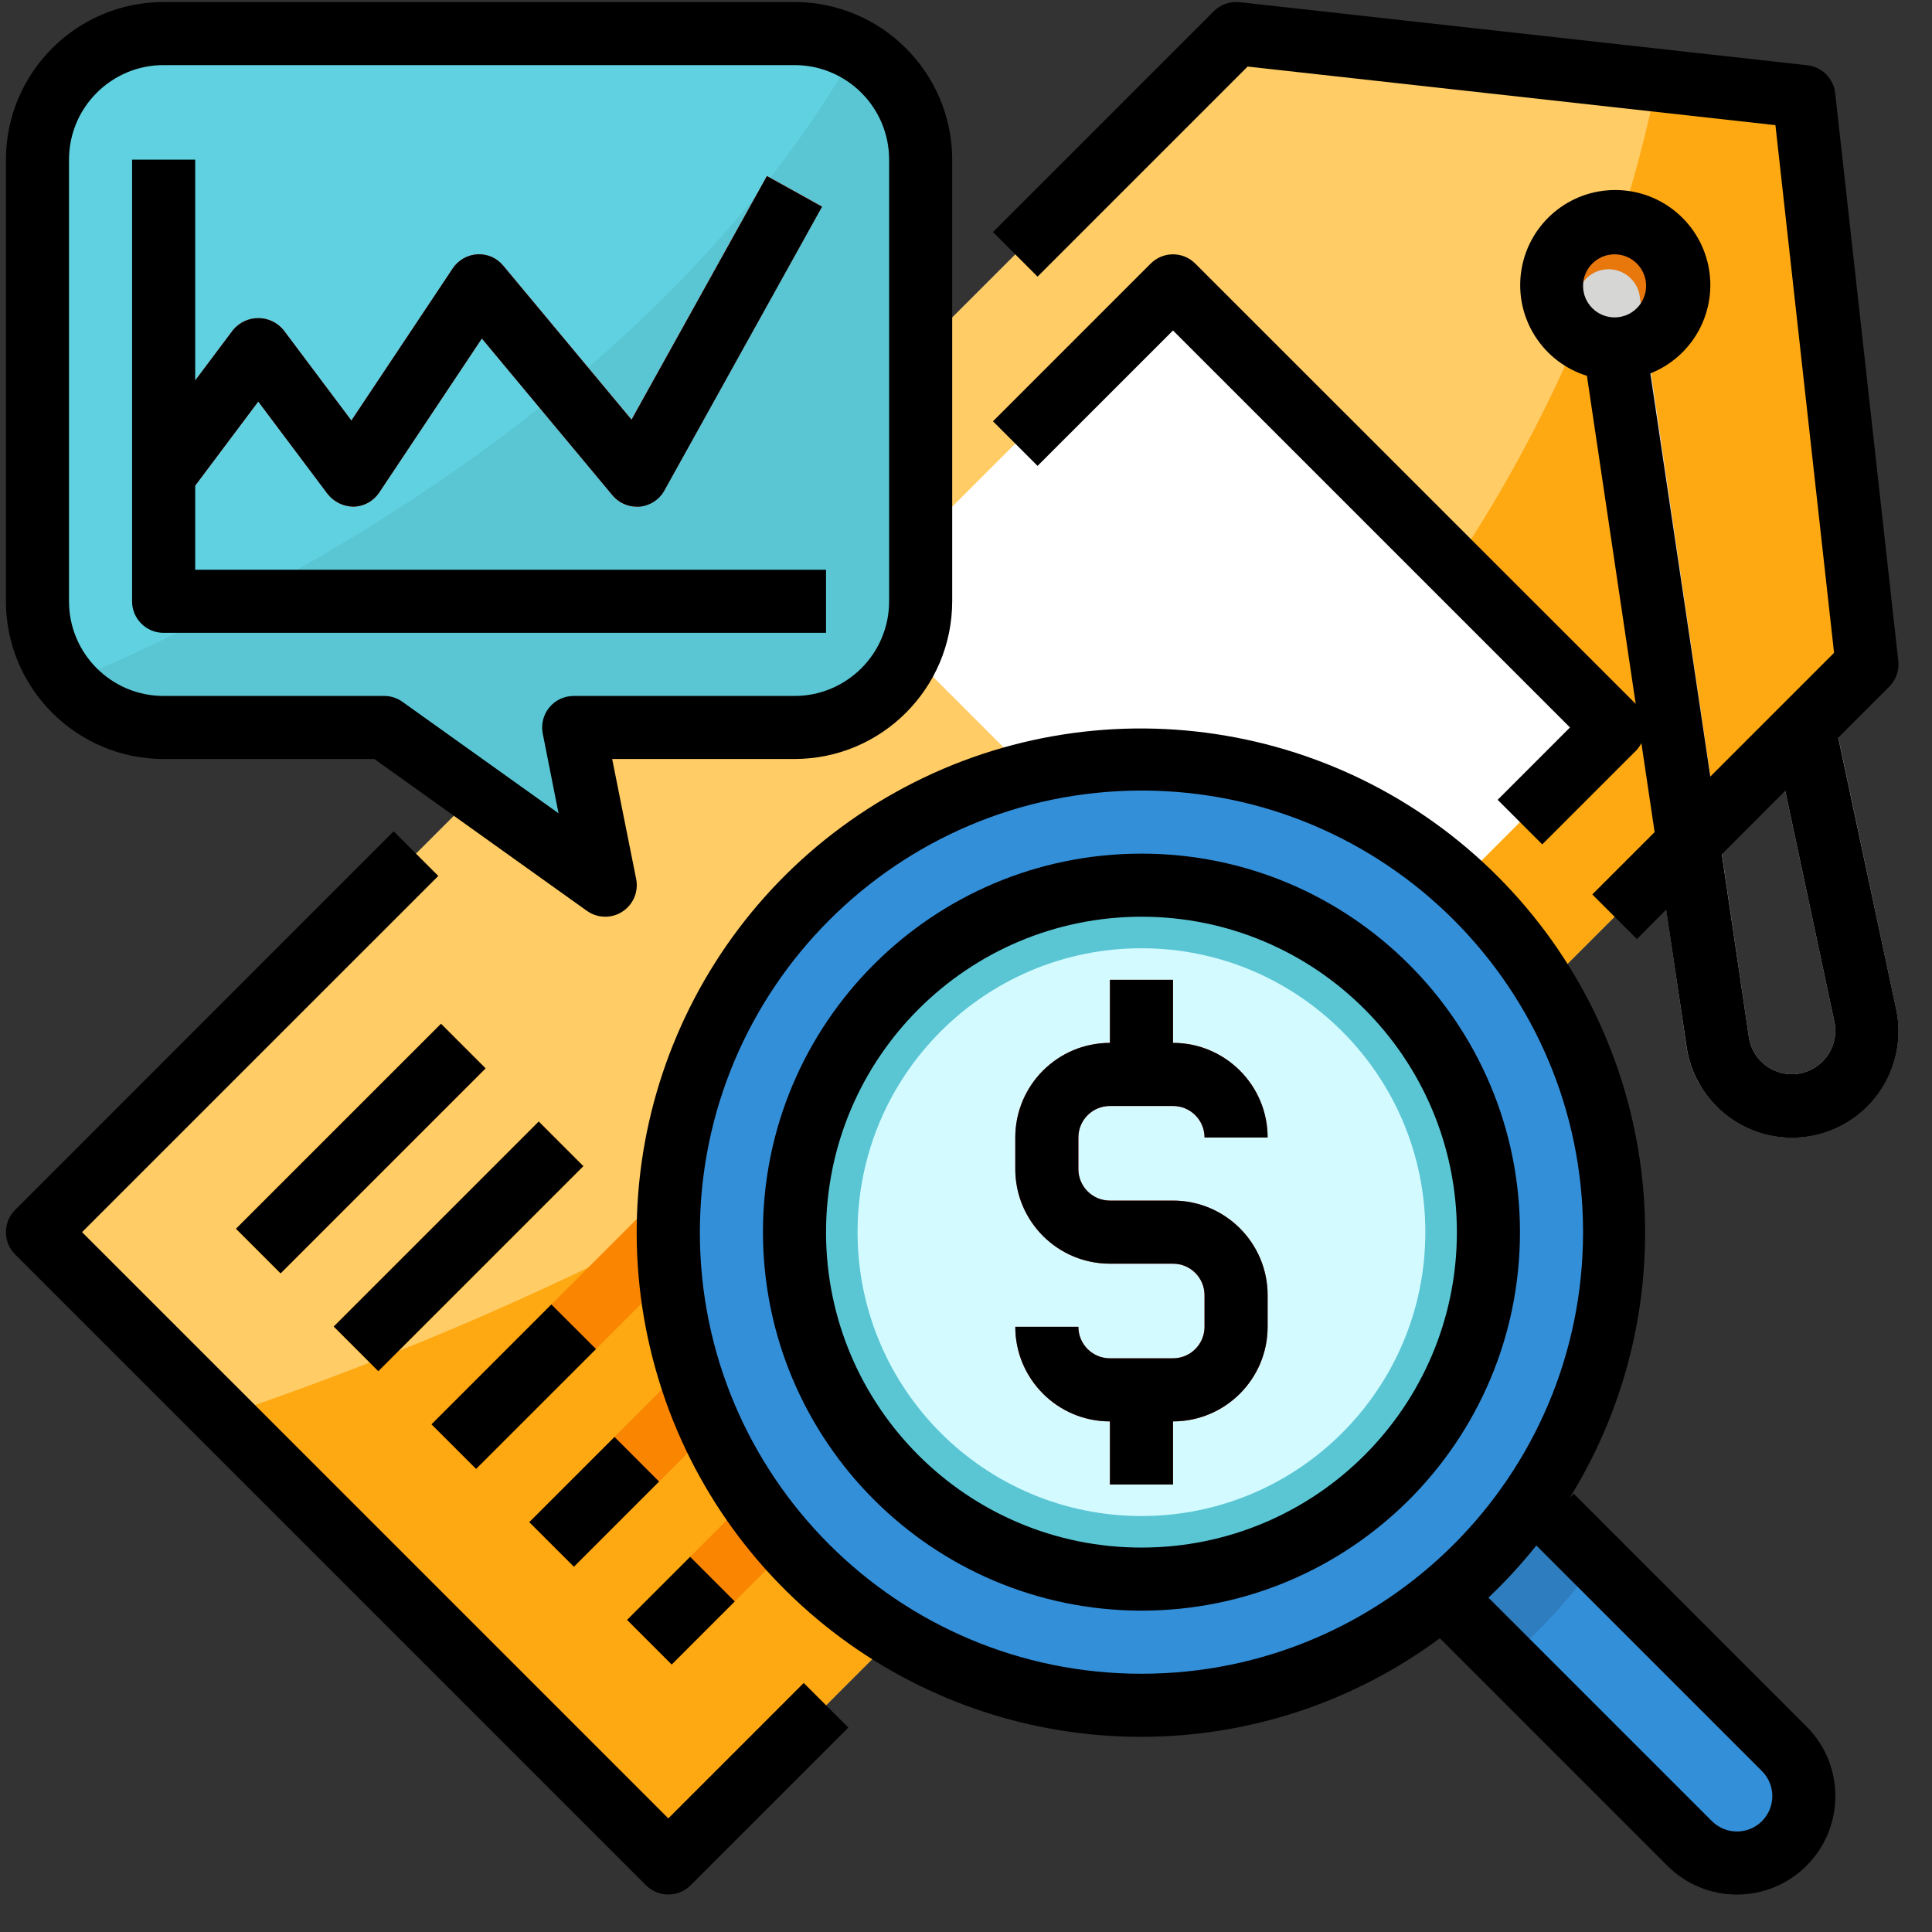
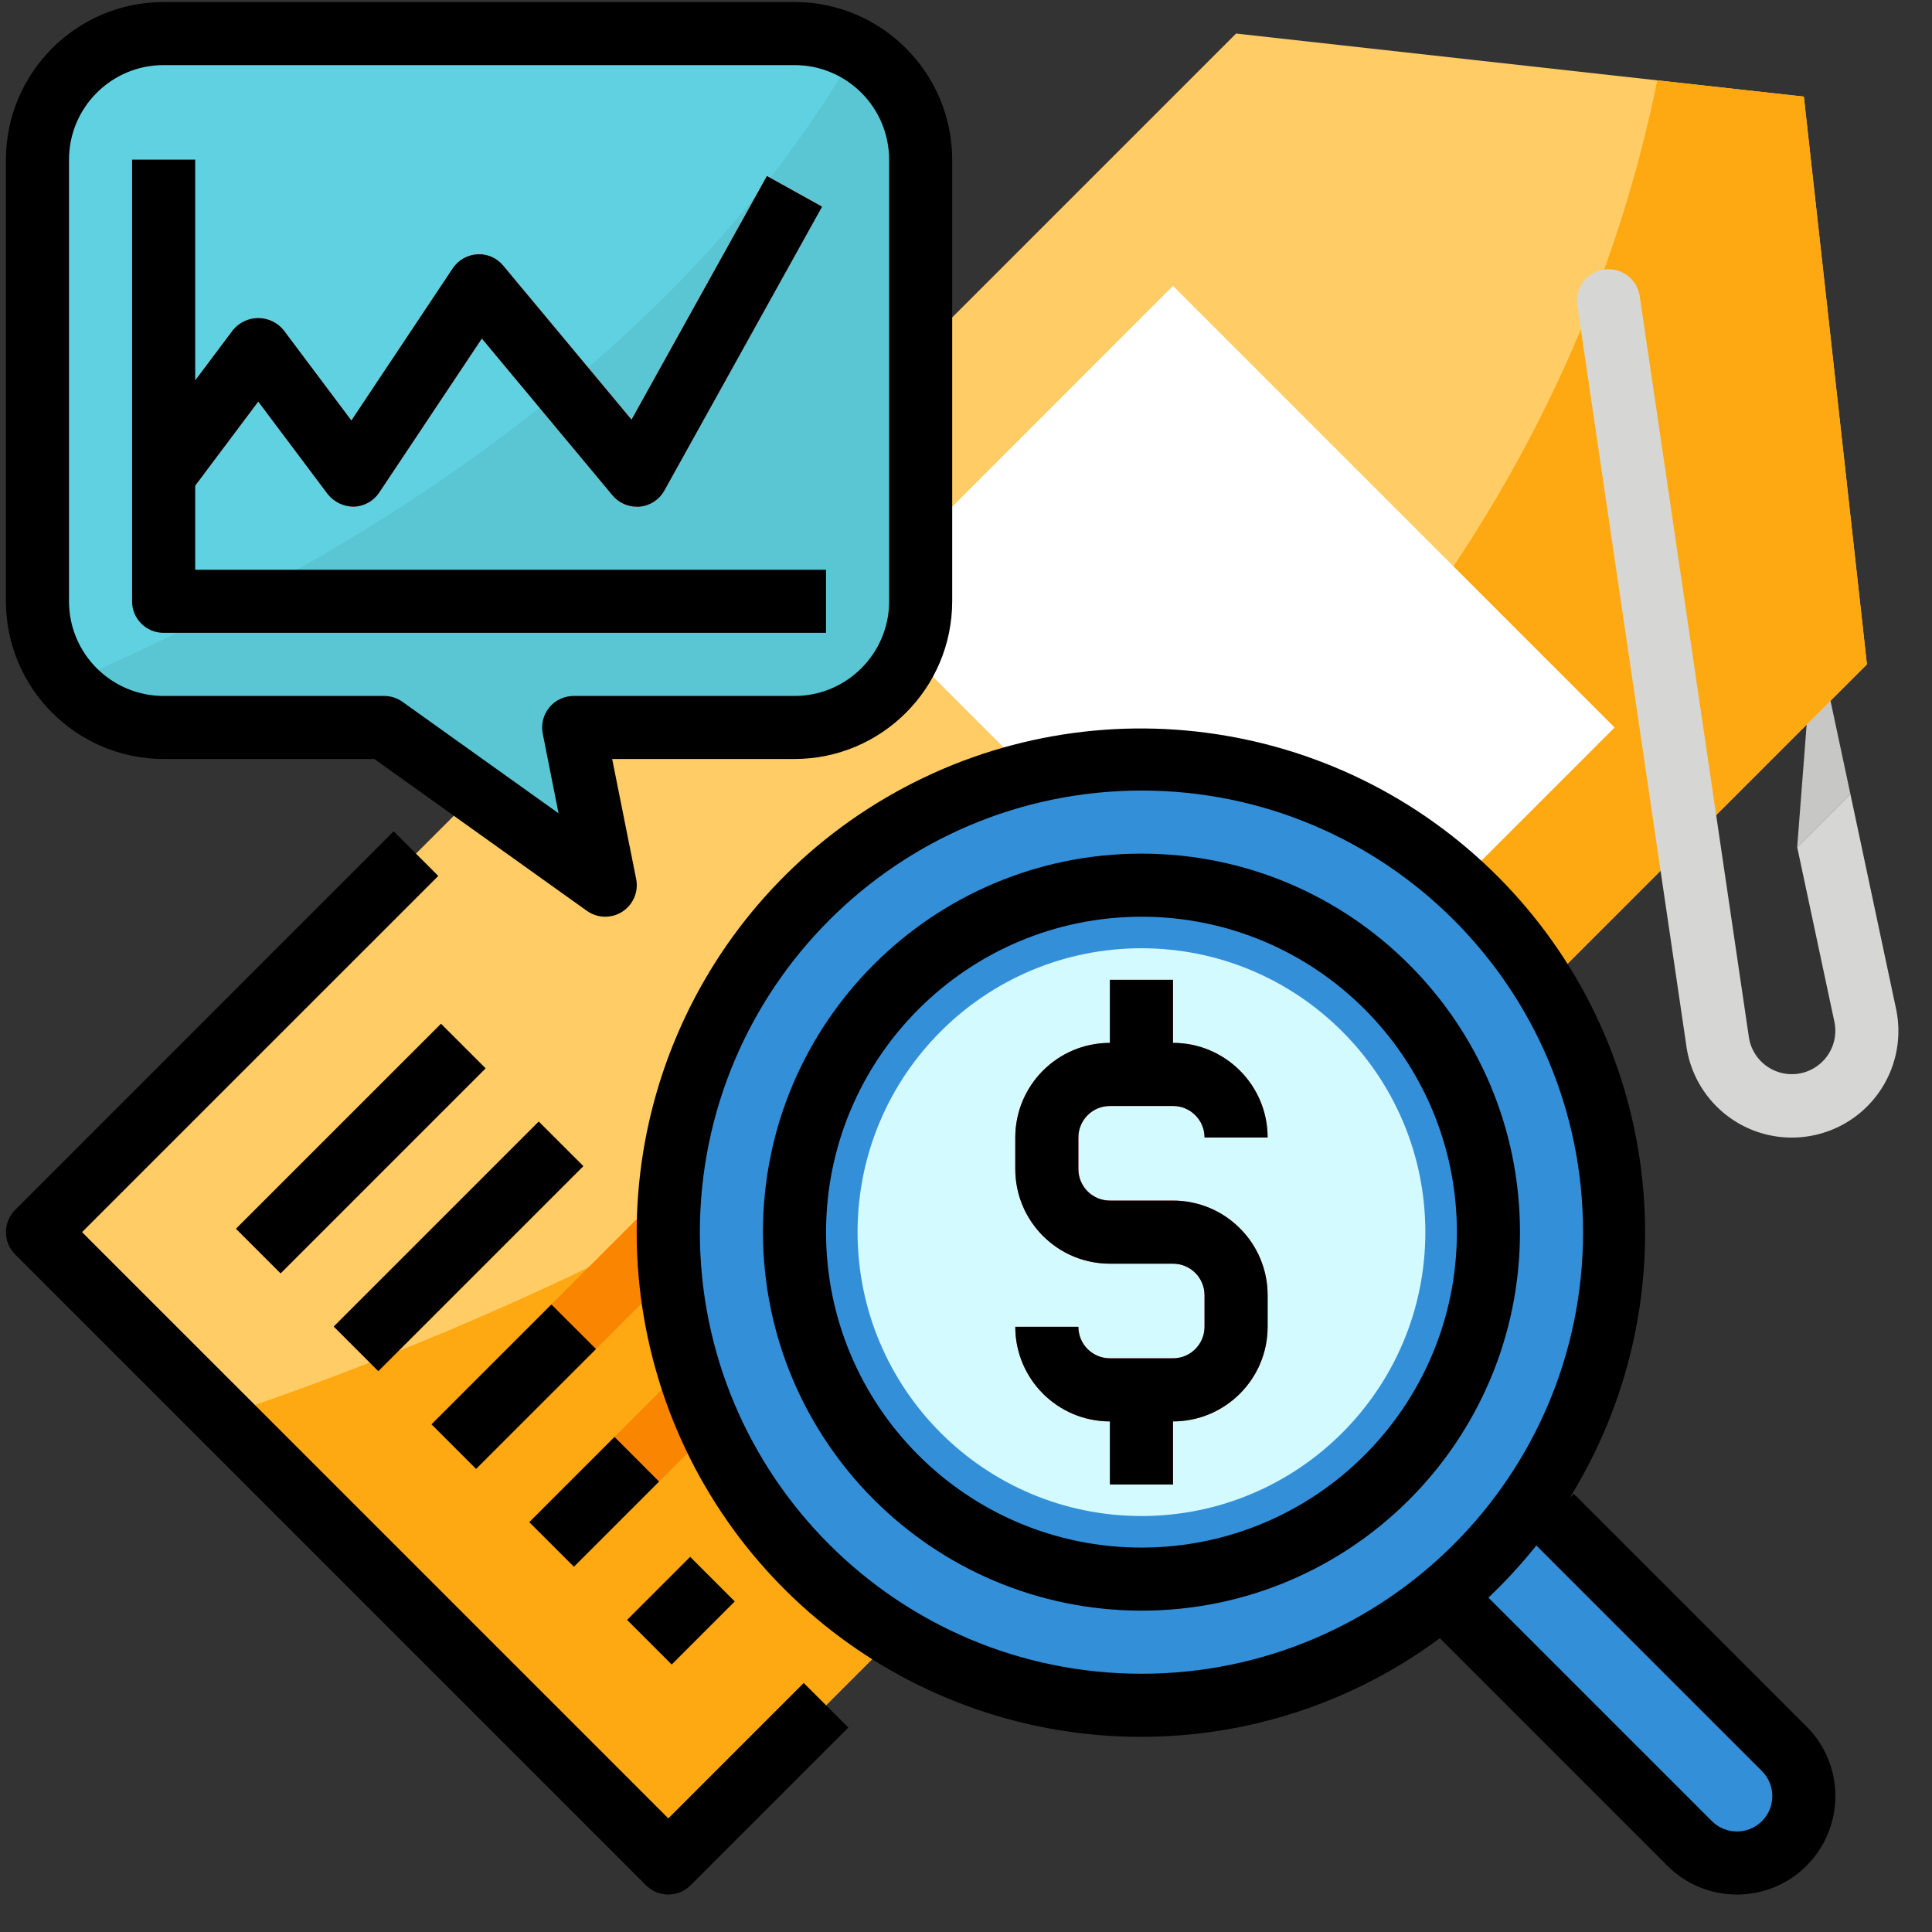
<svg xmlns="http://www.w3.org/2000/svg" width="49" height="49" viewBox="0 0 49 49" fill="none">
  <rect x="0" y="0" width="49" height="49" fill="#333333" stroke="none" />
  <g id="pricing_1728450 1" clip-path="url(#clip0_2455_1688)">
-     <path id="Vector" d="M46.016 15.85L44.451 16.184L45.581 21.485L46.93 20.137L46.016 15.85Z" fill="#C7C7C5" />
+     <path id="Vector" d="M46.016 15.85L45.581 21.485L46.93 20.137L46.016 15.85Z" fill="#C7C7C5" />
    <path id="Vector_2" d="M16.95 47.25L0.95 31.25L31.35 0.851L45.749 2.451L47.349 16.85L16.95 47.25Z" fill="#FFCC66" />
    <path id="Vector_3" d="M47.35 16.85L45.75 2.45L42.032 2.038C37.884 22.505 16.384 32.304 5.623 35.923L16.95 47.25L47.35 16.85Z" fill="#FFA912" />
-     <path id="Vector_4" d="M42.55 7.25C42.55 8.134 41.833 8.85 40.95 8.85C40.066 8.85 39.349 8.134 39.349 7.25C39.349 6.367 40.066 5.65 40.95 5.65C41.833 5.65 42.55 6.367 42.55 7.25Z" fill="#E8770C" />
    <g id="Group">
      <path id="Vector_5" d="M5.985 31.164L11.185 25.965L12.316 27.096L7.117 32.296L5.985 31.164Z" fill="#F98500" />
      <path id="Vector_6" d="M8.464 33.644L13.664 28.444L14.795 29.576L9.596 34.776L8.464 33.644Z" fill="#F98500" />
      <path id="Vector_7" d="M10.944 36.124L16.144 30.924L17.276 32.056L12.076 37.255L10.944 36.124Z" fill="#F98500" />
      <path id="Vector_8" d="M13.424 38.604L18.624 33.405L19.756 34.536L14.556 39.736L13.424 38.604Z" fill="#F98500" />
-       <path id="Vector_9" d="M15.904 41.084L21.104 35.885L22.235 37.016L17.036 42.215L15.904 41.084Z" fill="#F98500" />
    </g>
    <path id="Vector_10" d="M21.75 15.251L29.75 7.251L40.95 18.451L32.95 26.451L21.75 15.251Z" fill="white" />
    <path id="Vector_11" d="M45.253 44.353L37.75 36.85L35.35 39.25L42.853 46.753C43.516 47.416 44.59 47.416 45.253 46.753C45.916 46.09 45.916 45.016 45.253 44.353Z" fill="#348FD9" />
-     <path id="Vector_12" d="M40.483 39.583L37.75 36.85L35.35 39.25L38.197 42.097C39.074 41.371 39.843 40.525 40.483 39.583Z" fill="#2D7DBF" />
    <path id="Vector_13" d="M40.95 31.25C40.95 37.878 35.577 43.25 28.95 43.25C22.323 43.25 16.95 37.878 16.95 31.25C16.95 24.623 22.323 19.25 28.95 19.25C35.577 19.25 40.95 24.623 40.95 31.25Z" fill="#348FD9" />
-     <path id="Vector_14" d="M37.75 31.25C37.75 36.11 33.81 40.05 28.95 40.05C24.09 40.05 20.15 36.11 20.15 31.25C20.15 26.39 24.09 22.45 28.95 22.45C33.81 22.45 37.75 26.39 37.75 31.25Z" fill="#5AC6D4" />
    <path id="Vector_15" d="M36.15 31.25C36.15 35.227 32.926 38.45 28.95 38.45C24.973 38.45 21.75 35.227 21.75 31.25C21.75 27.274 24.973 24.05 28.95 24.05C32.926 24.05 36.15 27.274 36.15 31.25Z" fill="#D3FAFF" />
    <path id="Vector_16" d="M29.75 30.45H28.15C27.708 30.45 27.35 30.092 27.35 29.65V28.85C27.35 28.408 27.708 28.05 28.15 28.05H29.75C30.192 28.05 30.55 28.408 30.55 28.85H32.15C32.15 27.525 31.075 26.45 29.75 26.45V24.85H28.15V26.45C26.824 26.45 25.75 27.525 25.75 28.85V29.65C25.75 30.975 26.824 32.05 28.15 32.05H29.75C30.192 32.05 30.55 32.408 30.55 32.85V33.65C30.55 34.092 30.192 34.45 29.75 34.45H28.15C27.708 34.45 27.35 34.092 27.35 33.65H25.75C25.75 34.975 26.824 36.05 28.15 36.05V37.65H29.75V36.05C31.075 36.05 32.15 34.975 32.15 33.65V32.85C32.15 31.525 31.075 30.45 29.75 30.45Z" fill="#F35244" />
    <path id="Vector_17" d="M20.15 18.45H14.55L15.35 22.45L9.75 18.45H4.15C2.383 18.45 0.95 17.018 0.95 15.25V4.051C0.95 2.283 2.383 0.851 4.15 0.851H20.15C21.917 0.851 23.35 2.283 23.35 4.051V15.25C23.35 17.018 21.917 18.45 20.15 18.45Z" fill="#60D1E0" />
    <path id="Vector_18" d="M21.712 1.273C16.779 9.882 7.423 14.866 1.728 17.32C2.33 18.034 3.216 18.447 4.15 18.45H9.75L15.35 22.45L14.55 18.45H20.15C21.917 18.45 23.35 17.017 23.35 15.25V4.05C23.347 2.896 22.72 1.834 21.712 1.273Z" fill="#5AC6D4" />
    <path id="Vector_19" d="M20.95 16.05H4.15C3.708 16.05 3.35 15.692 3.35 15.25V4.05H4.95V14.45H20.95V16.05Z" fill="#3FB7C7" />
    <path id="Vector_20" d="M16.15 12.85C15.913 12.85 15.687 12.745 15.536 12.563L12.221 8.585L9.616 12.494C9.472 12.709 9.234 12.842 8.976 12.85C8.717 12.852 8.473 12.733 8.313 12.53L6.55 10.184L4.79 12.53L3.51 11.57L5.91 8.37C6.068 8.179 6.302 8.068 6.55 8.068C6.798 8.068 7.032 8.179 7.19 8.37L8.912 10.666L11.484 6.806C11.624 6.596 11.855 6.465 12.107 6.451C12.359 6.437 12.603 6.544 12.764 6.737L16.017 10.641L19.451 4.462L20.849 5.238L16.849 12.438C16.721 12.668 16.488 12.821 16.225 12.846C16.2 12.849 16.175 12.85 16.15 12.85Z" fill="#F35244" />
    <path id="Vector_21" d="M46.93 20.137L45.581 21.485L46.528 25.932C46.605 26.328 46.459 26.735 46.146 26.992C45.835 27.249 45.407 27.315 45.032 27.163C44.658 27.012 44.396 26.668 44.35 26.266L41.589 7.524C41.552 7.238 41.362 6.994 41.094 6.886C40.826 6.779 40.521 6.824 40.296 7.005C40.07 7.186 39.96 7.474 40.007 7.759L42.763 26.479C42.884 27.463 43.534 28.302 44.457 28.665C45.38 29.027 46.428 28.855 47.187 28.216C47.945 27.577 48.292 26.574 48.092 25.603L46.93 20.137Z" fill="#D6D6D4" />
    <path id="Vector_22" d="M16.384 47.815C16.697 48.127 17.203 48.127 17.516 47.815L21.516 43.815L20.384 42.684L16.95 46.118L2.081 31.25L11.116 22.216L9.984 21.084L0.385 30.684C0.072 30.997 0.072 31.503 0.385 31.816L16.384 47.815Z" fill="black" />
-     <path id="Vector_23" d="M48.145 16.762L46.545 2.363C46.503 1.99 46.21 1.696 45.837 1.655L31.438 0.055C31.197 0.03 30.956 0.114 30.784 0.285L25.184 5.885L26.315 7.016L31.643 1.688L45.029 3.174L46.516 16.557L43.377 19.696L41.856 9.471C42.948 9.038 43.568 7.881 43.326 6.732C43.084 5.584 42.049 4.777 40.875 4.821C39.702 4.865 38.732 5.748 38.577 6.912C38.421 8.076 39.127 9.182 40.248 9.532L41.485 17.852L30.315 6.685C30.003 6.372 29.497 6.372 29.184 6.685L25.184 10.685L26.315 11.816L29.75 8.382L39.818 18.45L37.984 20.285L39.115 21.416L41.515 19.016C41.56 18.964 41.599 18.907 41.629 18.846L41.965 21.104L40.384 22.685L41.515 23.816L42.257 23.073L42.766 26.483C42.886 27.467 43.537 28.306 44.46 28.669C45.383 29.031 46.43 28.859 47.189 28.22C47.947 27.581 48.295 26.578 48.094 25.607L46.622 18.709L47.915 17.416C48.087 17.244 48.171 17.004 48.145 16.762ZM40.95 6.45C41.391 6.45 41.749 6.809 41.749 7.25C41.749 7.692 41.391 8.05 40.95 8.05C40.508 8.05 40.15 7.692 40.15 7.25C40.15 6.809 40.508 6.45 40.95 6.45ZM46.528 25.932C46.605 26.328 46.458 26.735 46.146 26.992C45.835 27.249 45.407 27.315 45.032 27.163C44.658 27.012 44.396 26.668 44.35 26.266L43.669 21.666L45.278 20.056L46.528 25.932Z" fill="black" />
    <path id="Vector_24" d="M5.985 31.164L11.185 25.965L12.316 27.096L7.117 32.296L5.985 31.164Z" fill="black" />
    <path id="Vector_25" d="M8.464 33.644L13.663 28.445L14.795 29.576L9.595 34.776L8.464 33.644Z" fill="black" />
    <path id="Vector_26" d="M10.944 36.124L13.984 33.084L15.116 34.215L12.075 37.255L10.944 36.124Z" fill="black" />
    <path id="Vector_27" d="M13.424 38.605L15.585 36.444L16.716 37.576L14.556 39.736L13.424 38.605Z" fill="black" />
    <path id="Vector_28" d="M15.904 41.084L17.504 39.485L18.635 40.616L17.036 42.216L15.904 41.084Z" fill="black" />
    <path id="Vector_29" d="M28.95 44.05C31.675 44.049 34.328 43.172 36.518 41.549L42.287 47.319C43.263 48.294 44.843 48.294 45.818 47.319C46.793 46.344 46.793 44.763 45.818 43.788L39.915 37.885L39.813 37.987C42.876 33.033 42.203 26.635 38.178 22.425C34.152 18.216 27.79 17.259 22.705 20.097C17.618 22.936 15.093 28.853 16.563 34.489C18.033 40.125 23.125 44.056 28.95 44.05ZM44.687 44.919C45.038 45.269 45.038 45.837 44.687 46.188C44.337 46.538 43.769 46.538 43.418 46.188L37.75 40.52C38.185 40.108 38.591 39.666 38.965 39.197L44.687 44.919ZM28.95 20.05C35.135 20.05 40.15 25.065 40.15 31.25C40.15 37.436 35.135 42.45 28.95 42.45C22.764 42.45 17.75 37.436 17.75 31.25C17.757 25.068 22.767 20.057 28.95 20.05Z" fill="black" />
    <path id="Vector_30" d="M28.95 40.85C34.252 40.85 38.55 36.552 38.55 31.25C38.55 25.948 34.252 21.65 28.95 21.65C23.648 21.65 19.35 25.948 19.35 31.25C19.356 36.55 23.65 40.844 28.95 40.85ZM28.95 23.25C33.368 23.25 36.95 26.832 36.95 31.25C36.95 35.669 33.368 39.25 28.95 39.25C24.532 39.25 20.95 35.669 20.95 31.25C20.955 26.834 24.533 23.255 28.95 23.25Z" fill="black" />
    <path id="Vector_31" d="M29.75 34.45H28.15C27.708 34.45 27.35 34.092 27.35 33.65H25.75C25.75 34.975 26.824 36.05 28.15 36.05V37.65H29.75V36.05C31.075 36.05 32.15 34.975 32.15 33.65V32.85C32.15 31.525 31.075 30.45 29.75 30.45H28.15C27.708 30.45 27.35 30.092 27.35 29.65V28.85C27.35 28.408 27.708 28.05 28.15 28.05H29.75C30.192 28.05 30.55 28.408 30.55 28.85H32.15C32.15 27.525 31.075 26.45 29.75 26.45V24.85H28.15V26.45C26.824 26.45 25.75 27.525 25.75 28.85V29.65C25.75 30.975 26.824 32.05 28.15 32.05H29.75C30.192 32.05 30.55 32.408 30.55 32.85V33.65C30.55 34.092 30.192 34.45 29.75 34.45Z" fill="black" />
    <path id="Vector_32" d="M4.15 19.25H9.494L14.885 23.101C15.021 23.198 15.183 23.25 15.35 23.25C15.504 23.25 15.655 23.206 15.784 23.122C16.061 22.943 16.2 22.613 16.134 22.29L15.526 19.25H20.15C22.358 19.248 24.147 17.458 24.15 15.251V4.051C24.147 1.843 22.358 0.054 20.15 0.051H4.15C1.942 0.054 0.153 1.843 0.15 4.051V15.251C0.153 17.458 1.942 19.248 4.15 19.25ZM1.75 4.051C1.75 2.725 2.825 1.651 4.15 1.651H20.15C21.475 1.651 22.55 2.725 22.55 4.051V15.251C22.55 16.576 21.475 17.651 20.15 17.651H14.55C14.31 17.651 14.082 17.758 13.93 17.944C13.778 18.131 13.718 18.375 13.766 18.61L14.166 20.627L10.212 17.803C10.078 17.705 9.916 17.652 9.75 17.651H4.15C2.825 17.651 1.75 16.576 1.75 15.251V4.051Z" fill="black" />
    <path id="Vector_33" d="M4.15 16.05H20.95V14.45H4.95V12.317L6.55 10.184L8.31 12.53C8.471 12.731 8.714 12.849 8.972 12.85C9.231 12.843 9.472 12.71 9.616 12.494L12.221 8.585L15.535 12.563C15.687 12.745 15.912 12.85 16.15 12.85C16.175 12.852 16.2 12.852 16.225 12.85C16.488 12.825 16.721 12.673 16.849 12.442L20.849 5.242L19.451 4.466L16.017 10.646L12.765 6.741C12.605 6.544 12.361 6.435 12.107 6.45C11.855 6.464 11.624 6.596 11.484 6.805L8.912 10.666L7.19 8.37C7.032 8.179 6.798 8.068 6.55 8.068C6.302 8.068 6.068 8.179 5.91 8.37L4.95 9.65V4.05H3.35V15.25C3.35 15.692 3.708 16.05 4.15 16.05Z" fill="black" />
  </g>
  <defs>
    <clipPath id="clip0_2455_1688">
      <rect width="48" height="48" fill="white" transform="translate(0.15 0.05)" />
    </clipPath>
  </defs>
</svg>